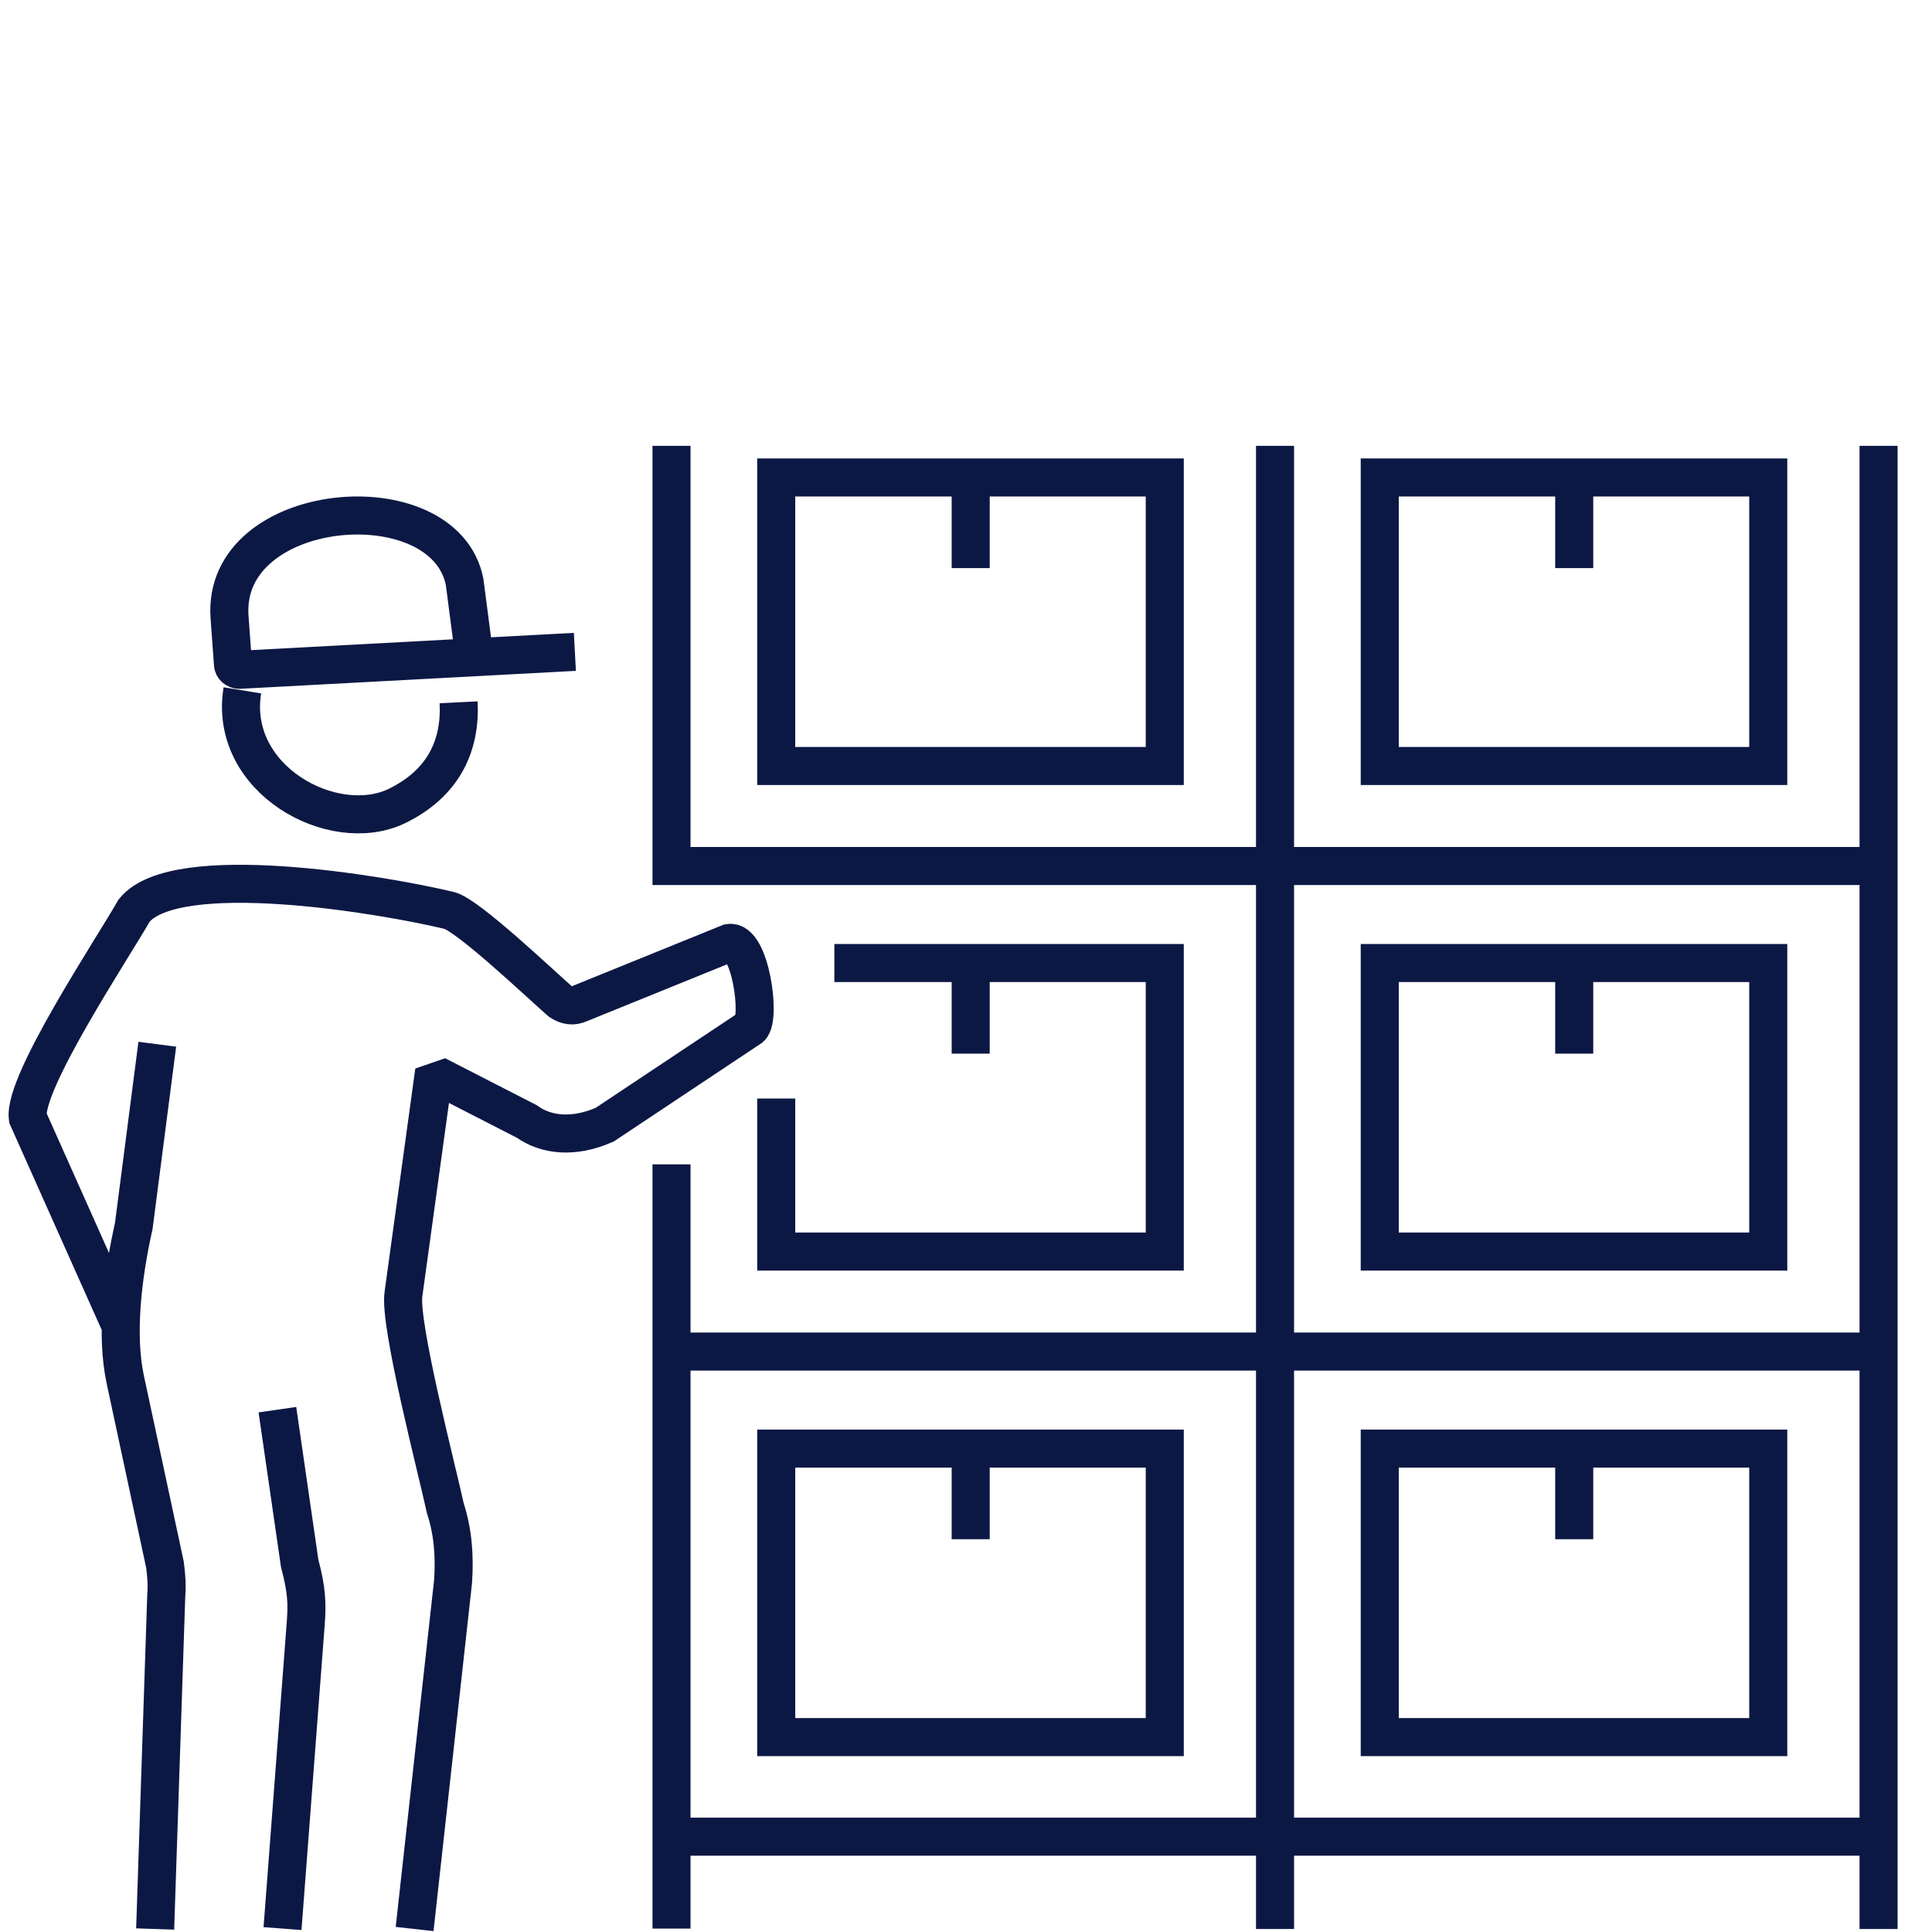
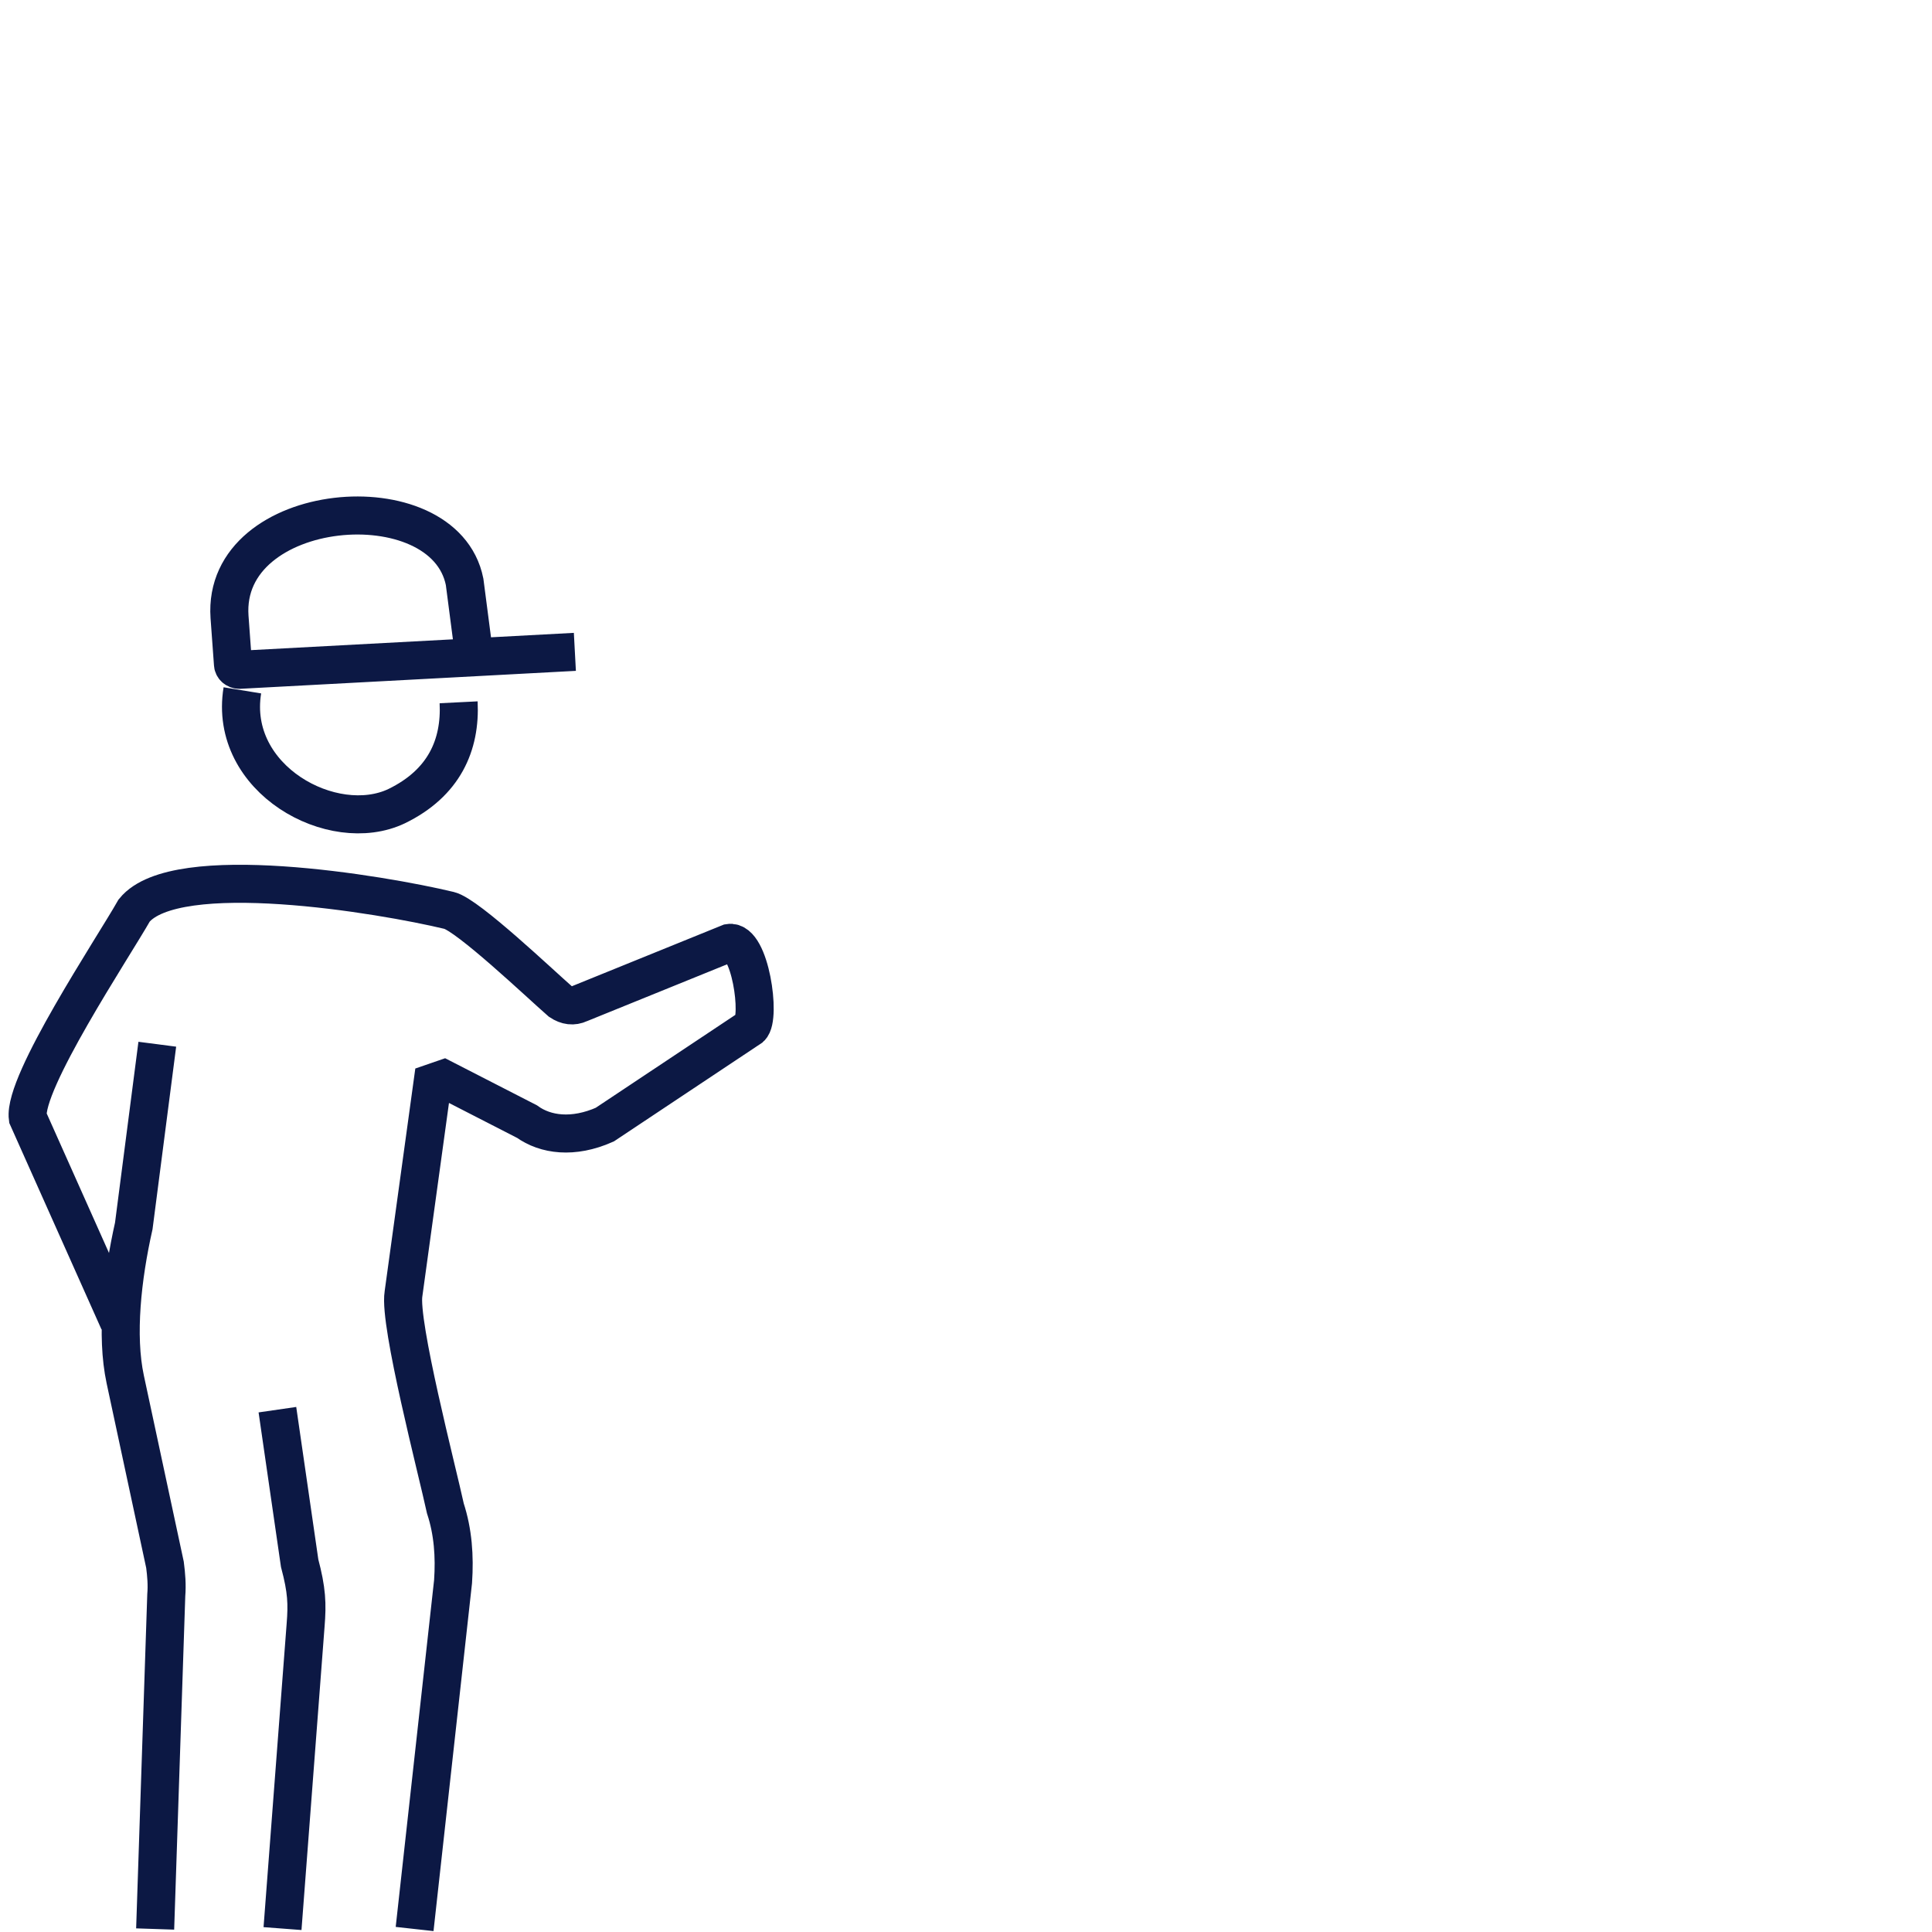
<svg xmlns="http://www.w3.org/2000/svg" width="65" height="65" viewBox="0 0 65 65" fill="none">
  <path d="M15.43 23.628C15.502 25.066 14.941 26.346 13.345 27.122C11.202 28.143 7.665 26.217 8.154 23.226M15.962 22.118L15.631 19.573C14.941 16.136 7.449 16.783 7.722 20.752L7.837 22.334C7.837 22.449 7.938 22.535 8.053 22.535L19.341 21.931M13.949 64.899L15.243 53.208C15.3 52.36 15.243 51.54 14.984 50.749C14.711 49.484 13.417 44.523 13.575 43.53L14.553 36.426L14.927 36.297L17.731 37.735C18.349 38.181 19.284 38.31 20.348 37.836L25.252 34.572C25.611 34.241 25.237 31.609 24.533 31.724L19.5 33.766C19.284 33.867 19.068 33.838 18.852 33.694C18.191 33.119 15.746 30.79 15.114 30.631C12.841 30.085 5.91 28.92 4.515 30.631C3.796 31.897 0.777 36.426 0.935 37.606L3.998 44.465M5.292 35.132L4.501 41.244C4.113 42.969 3.897 44.925 4.213 46.406L5.551 52.647C5.594 52.978 5.623 53.323 5.594 53.668L5.22 64.899M9.333 47.427L10.081 52.59C10.325 53.51 10.339 53.956 10.282 54.675L9.505 64.885" stroke="#0C1844" stroke-width="1.28" stroke-miterlimit="22.93" />
-   <path d="M22.592 15V29.136H42.897H63.202M22.592 39.173V64.885M22.592 61.793H42.897H63.202M26.115 36.959V42.107H39.187V32.4H28.071M22.592 45.472H42.897H63.202M42.897 15V64.899M63.202 15V64.899M32.658 16.064V19.113M32.658 32.4V35.449M32.658 48.736V51.785M52.963 16.064V19.113M52.963 32.4V35.449M52.963 48.736V51.785M26.115 58.443H39.187V48.736H26.115V58.443ZM26.115 25.771H39.187V16.064H26.115V25.771ZM46.42 25.771H59.491V16.064H46.42V25.771ZM46.42 42.107H59.491V32.4H46.42V42.107ZM46.42 58.443H59.491V48.736H46.42V58.443Z" stroke="#0C1844" stroke-width="1.28" stroke-miterlimit="22.93" />
</svg>